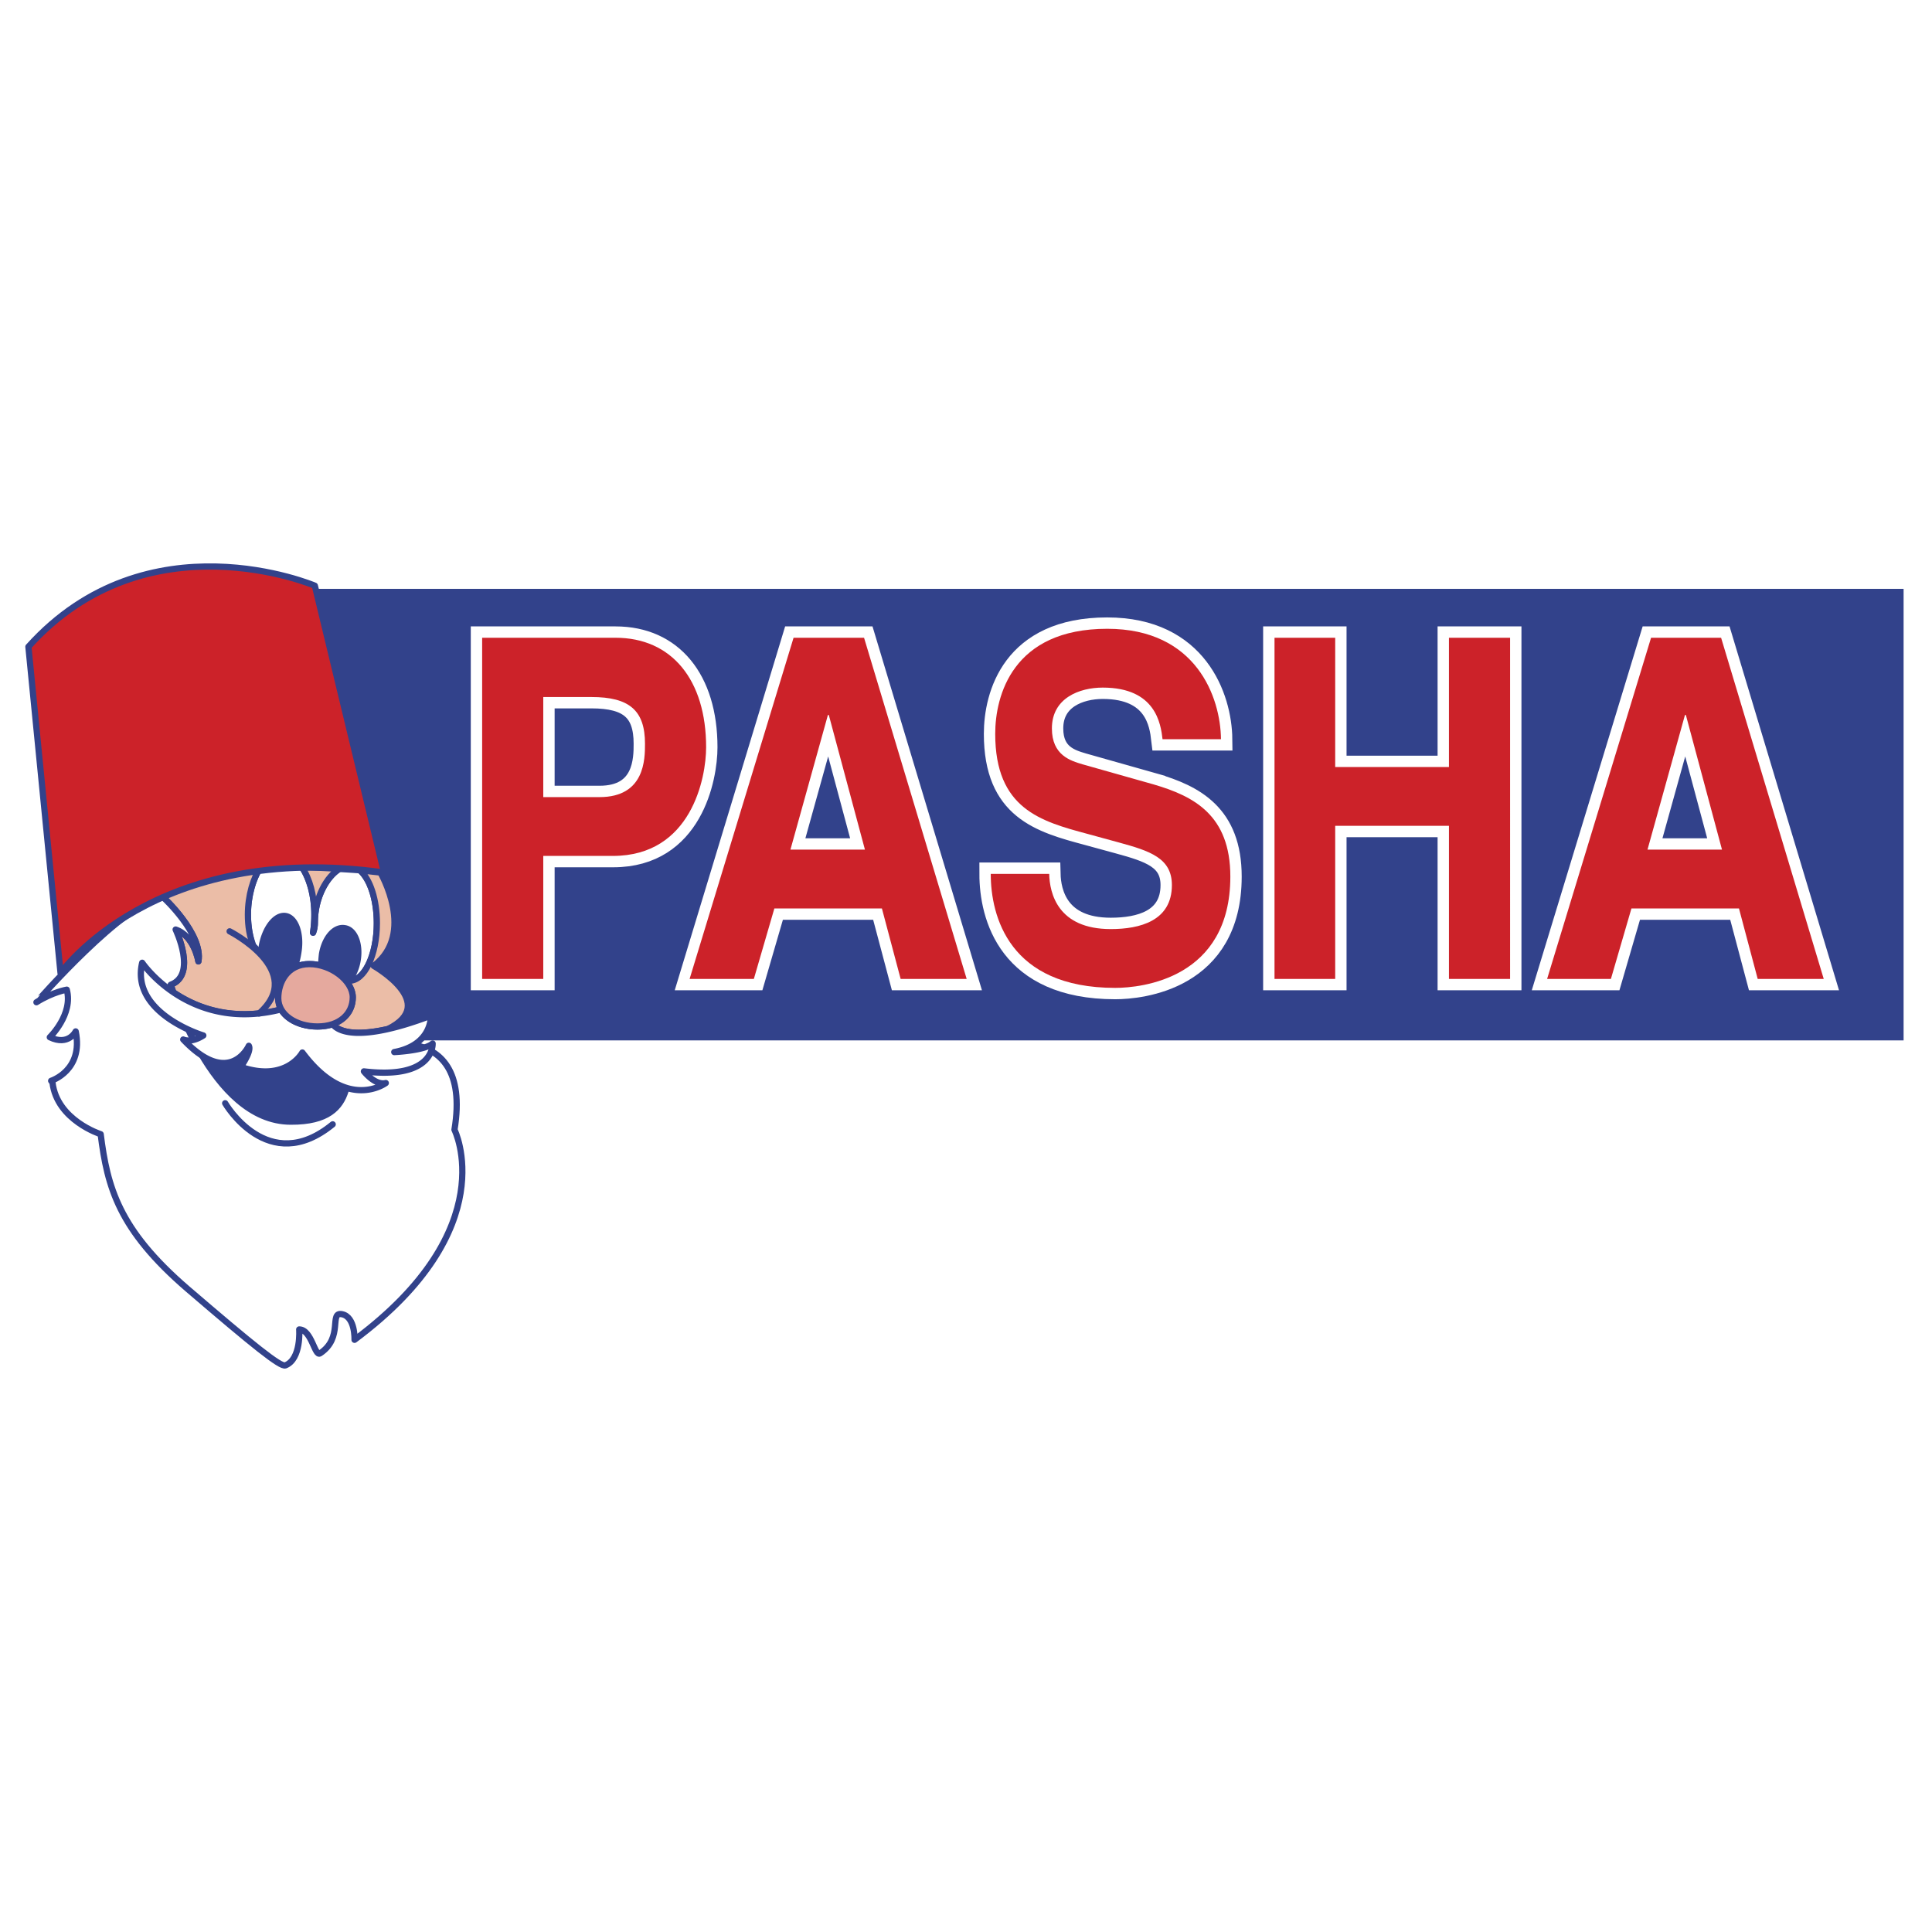
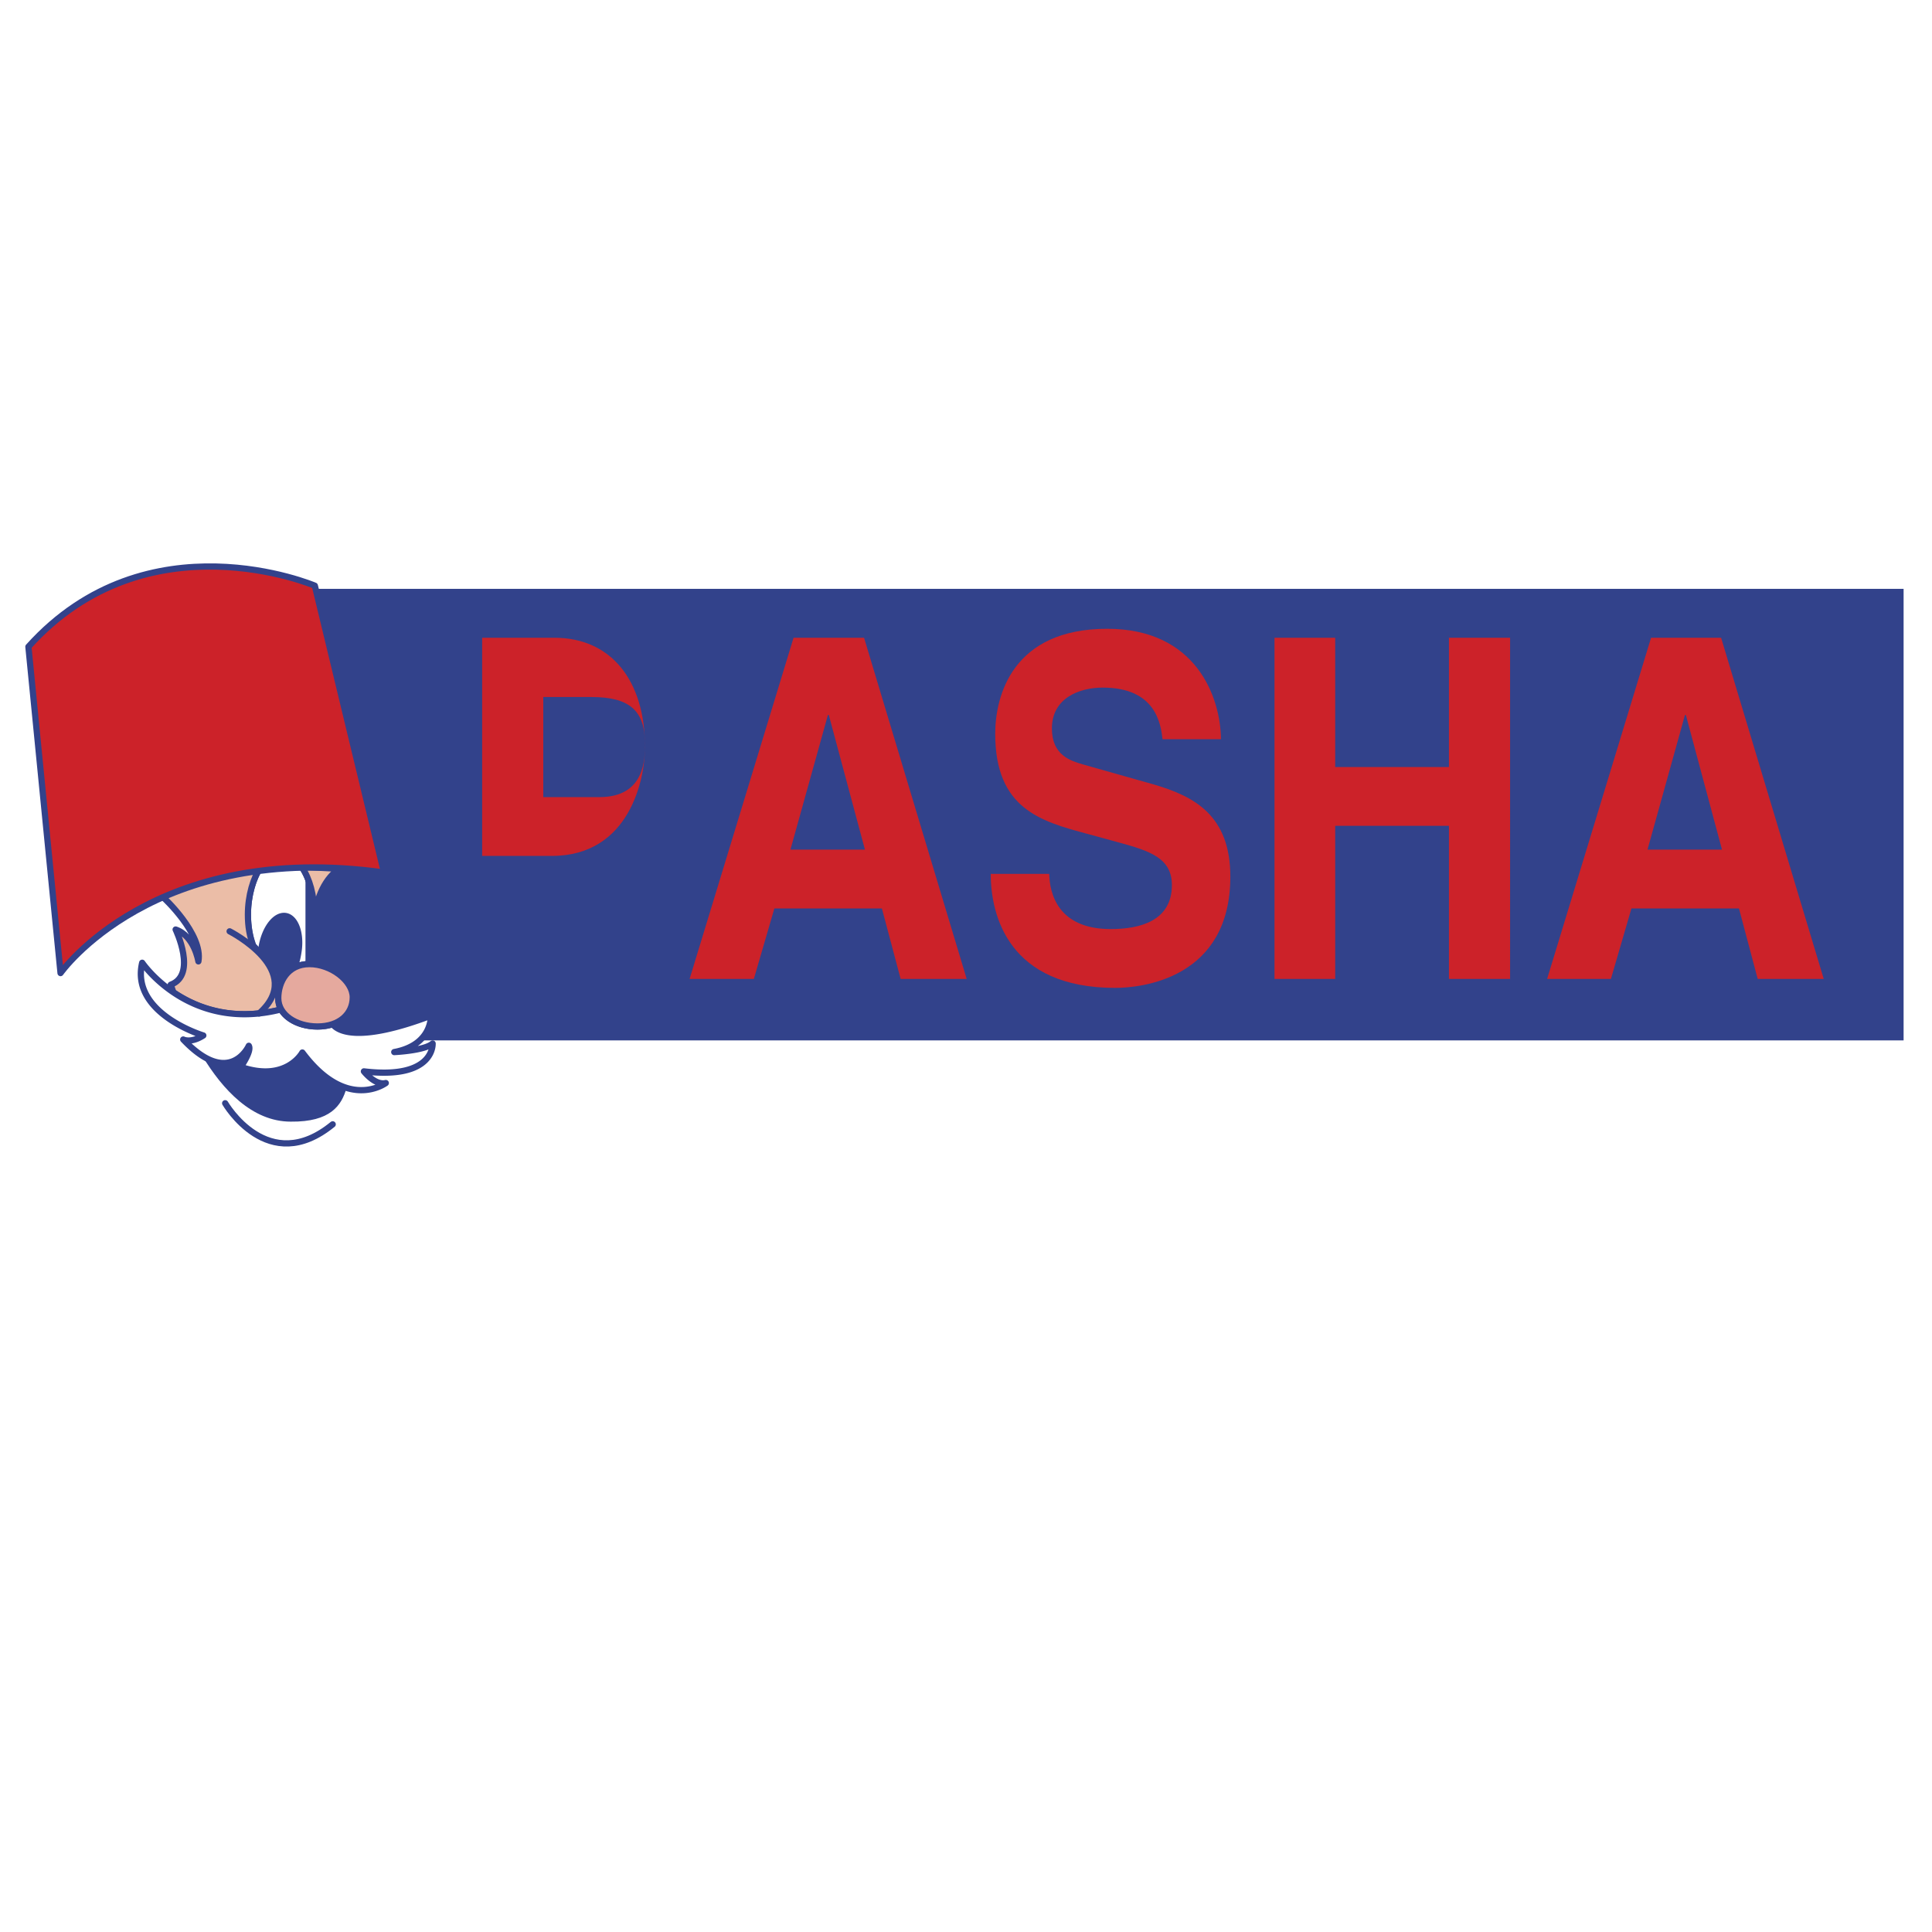
<svg xmlns="http://www.w3.org/2000/svg" width="2500" height="2500" viewBox="0 0 192.756 192.756">
-   <path fill-rule="evenodd" clip-rule="evenodd" fill="#fff" d="M0 0h192.756v192.756H0V0z" />
  <path fill-rule="evenodd" clip-rule="evenodd" fill="#32428b" d="M30.477 58.749h159.445v45.052H30.477V58.749z" />
-   <path d="M25.269 94.531c.267.269.534.492.801.761 0-.269 0-.538.044-.851.312-1.836 1.38-3.225 2.404-3.045.979.179 1.558 1.792 1.247 3.627-.089.583-.223 1.12-.445 1.568.4-.269.935-.403 1.558-.403.401 0 .802.045 1.202.18-.045-.359 0-.762.044-1.165.267-1.612 1.247-2.776 2.27-2.597.979.134 1.558 1.567 1.291 3.18-.133.85-.49 1.612-.935 2.059h.089c1.513.045 2.76-2.552 2.76-5.731 0-2.374-.667-4.389-1.691-5.285-.579-.045-1.291-.09-2.048-.134-1.246.761-2.448 2.822-2.448 5.33 0 .358-.044.671-.178 1.03a11.71 11.71 0 0 0 .134-1.792c0-1.926-.49-3.627-1.247-4.747-1.335-.044-2.715-.044-4.095-.044-.757 1.119-1.291 2.866-1.291 4.792 0 1.206.223 2.326.534 3.267z" fill-rule="evenodd" clip-rule="evenodd" fill="#fff" />
  <path d="M25.269 94.531c.267.269.534.492.801.761 0-.269 0-.538.044-.851.312-1.836 1.38-3.225 2.404-3.045.979.179 1.558 1.792 1.247 3.627-.089.583-.223 1.12-.445 1.568.4-.269.935-.403 1.558-.403.401 0 .802.045 1.202.18-.045-.359 0-.762.044-1.165.267-1.612 1.247-2.776 2.27-2.597.979.134 1.558 1.567 1.291 3.18-.133.85-.49 1.612-.935 2.059h.089c1.513.045 2.76-2.552 2.76-5.731 0-2.374-.667-4.389-1.691-5.285-.579-.045-1.291-.09-2.048-.134-1.246.761-2.448 2.822-2.448 5.33 0 .358-.044.671-.178 1.03a11.71 11.71 0 0 0 .134-1.792c0-1.926-.49-3.627-1.247-4.747-1.335-.044-2.715-.044-4.095-.044-.757 1.119-1.291 2.866-1.291 4.792 0 1.206.223 2.326.534 3.267z" fill="none" stroke="#32428b" stroke-width=".622" stroke-linecap="round" stroke-linejoin="round" stroke-miterlimit="2.613" />
  <path d="M28.073 97.352c.133 0 .267 0 .401-.045.223-.268.489-.537.846-.716.223-.448.356-.985.445-1.568.312-1.836-.268-3.448-1.247-3.627-1.024-.179-2.092 1.209-2.404 3.045-.044.313-.044.582-.044.851.49.582.935 1.209 1.157 1.88.268.135.535.18.846.18z" fill-rule="evenodd" clip-rule="evenodd" fill="#32428b" />
  <path d="M25.269 94.351c-.356-.94-.534-1.881-.534-3.09 0-1.926.534-3.672 1.291-4.792-4.407.134-8.68.716-10.016 2.418-.178.269-.356.538-.445.806.267-.089.49-.179.712-.179 0 0 4.006 3.672 3.517 6.404 0 0-.401-2.553-2.271-3.18 0 0 2.181 4.522-.49 5.509 0 0 .089.268.267.762 1.958 1.342 4.808 2.508 8.546 2.104.712-.09 1.424-.178 2.181-.402-.178-.314-.267-.717-.267-1.119 0-.537.089-1.121.312-1.613-.223.09-.089-.939-.312-.984l-2.491-2.644z" fill-rule="evenodd" clip-rule="evenodd" fill="#ebbda7" stroke="#32428b" stroke-width=".622" stroke-linecap="round" stroke-linejoin="round" stroke-miterlimit="2.613" />
-   <path d="M37.288 96.367c4.229-3.225.667-9.316.667-9.316s-.801-.089-2.047-.224c1.024.896 1.691 2.911 1.691 5.285 0 3.18-1.247 5.776-2.76 5.731h-.356l.133.135c.356.492.579 1.031.579 1.523 0 1.254-.756 2.238-2.003 2.688.356.492 1.603 1.342 5.475.492 5.253-2.552-1.379-6.314-1.379-6.314z" fill-rule="evenodd" clip-rule="evenodd" fill="#ebbda7" />
  <path d="M37.288 96.367c4.229-3.225.667-9.316.667-9.316s-.801-.089-2.047-.224c1.024.896 1.691 2.911 1.691 5.285 0 3.18-1.247 5.776-2.76 5.731h-.356l.133.135c.356.492.579 1.031.579 1.523 0 1.254-.756 2.238-2.003 2.688.356.492 1.603 1.342 5.475.492 5.253-2.552-1.379-6.314-1.379-6.314z" fill="none" stroke="#32428b" stroke-width=".622" stroke-linecap="round" stroke-linejoin="round" stroke-miterlimit="2.613" />
  <path d="M33.86 86.693c-1.112-.089-2.403-.134-3.739-.179.756 1.12 1.247 2.821 1.247 4.747 0 .627-.045 1.209-.134 1.792.134-.358.178-.672.178-1.03 0-2.508 1.202-4.568 2.448-5.33z" fill-rule="evenodd" clip-rule="evenodd" fill="#ebbda7" stroke="#32428b" stroke-width=".622" stroke-linecap="round" stroke-linejoin="round" stroke-miterlimit="2.613" />
  <path d="M34.483 97.844h.267c.445-.447.801-1.209.935-2.059.267-1.612-.312-3.045-1.291-3.18-1.023-.179-2.003.985-2.27 2.597-.044.403-.089.806-.044 1.165.934.268 1.824.805 2.403 1.477z" fill-rule="evenodd" clip-rule="evenodd" fill="#32428b" />
-   <path d="M16.277 89.515s4.006 3.672 3.517 6.404c0 0-.401-2.553-2.271-3.18 0 0 2.181 4.522-.49 5.509 0 0 3.962 13.658 11.974 13.658 7.434.045 4.94-5.822 6.632-7.254 0 0 11.663-3.852 9.704 8.061 0 0 4.941 9.852-9.971 20.959 0 0 .089-2.285-1.246-2.553-1.335-.27.178 2.328-2.182 3.896-.534.402-.846-2.375-2.092-2.375 0 0 .223 2.957-1.38 3.584-.49.18-3.116-1.926-9.793-7.658-6.855-5.912-7.968-10.121-8.635-15.406 0 0-4.362-1.389-4.807-5.15l-.134-.178s3.25-1.031 2.448-4.928c0 0-.712 1.479-2.582.582 0 0 2.359-2.283 1.692-4.746 0 0-1.38.225-3.027 1.254.002 0 8.816-10.121 12.643-10.479z" fill-rule="evenodd" clip-rule="evenodd" fill="#fff" stroke="#32428b" stroke-width=".622" stroke-linecap="round" stroke-linejoin="round" stroke-miterlimit="2.613" />
  <path d="M43.163 104.113c-.801.717-3.828.852-3.828.852 3.828-.717 3.65-3.627 3.65-3.627-7.345 2.775-9.303 1.479-9.793.852a5.177 5.177 0 0 1-1.513.223c-1.647 0-3.027-.672-3.65-1.701-9.125 2.328-13.843-4.658-13.843-4.658-1.202 5.061 6.098 7.256 6.098 7.256-1.247.805-2.003.402-2.003.402 4.629 4.881 6.543.627 6.543.627.312.537-.801 2.105-.801 2.105 4.54 1.566 6.143-1.434 6.143-1.434 4.451 5.957 8.324 3.045 8.324 3.045-1.068.27-2.182-1.164-2.182-1.164 7.078.851 6.855-2.778 6.855-2.778z" fill-rule="evenodd" clip-rule="evenodd" fill="#fff" stroke="#32428b" stroke-width=".622" stroke-linecap="round" stroke-linejoin="round" stroke-miterlimit="2.613" />
  <path d="M29.008 111.906c-3.873 0-6.811-3.225-8.813-6.537 3.249 2.014 4.629-1.031 4.629-1.031.312.537-.801 2.105-.801 2.105 4.54 1.566 6.143-1.434 6.143-1.434 1.603 2.105 3.116 3.135 4.407 3.539-.49 1.747-1.603 3.403-5.565 3.358z" fill-rule="evenodd" clip-rule="evenodd" fill="#32428b" />
  <path d="M22.465 110.07s4.273 7.389 10.728 2.105M22.91 92.918s7.745 3.941 2.938 8.195" fill="none" stroke="#32428b" stroke-width=".622" stroke-linecap="round" stroke-linejoin="round" stroke-miterlimit="2.613" />
  <path d="M35.195 99.502c0 1.656-1.335 2.91-3.516 2.91-2.137 0-3.917-1.164-3.917-2.82 0-1.613.935-3.404 3.116-3.404 2.136 0 4.317 1.656 4.317 3.314z" fill-rule="evenodd" clip-rule="evenodd" fill="#e5a99e" stroke="#32428b" stroke-width=".622" stroke-linecap="round" stroke-linejoin="round" stroke-miterlimit="2.613" />
  <path d="M2.834 64.525L6.04 97.084s9.303-13.257 32.271-10.033l-6.899-28.616s-16.692-7.121-28.578 6.09z" fill-rule="evenodd" clip-rule="evenodd" fill="#cc2229" stroke="#32428b" stroke-width=".622" stroke-linecap="round" stroke-linejoin="round" stroke-miterlimit="2.613" />
-   <path d="M61.413 63.63H48.104v34.036h6.098V85.395h6.989c7.79 0 9.259-7.792 9.259-10.837 0-6.719-3.428-10.928-9.037-10.928zm-1.602 15.898h-5.609v-9.986h4.808c3.784 0 5.341 1.343 5.341 4.657 0 1.522 0 5.329-4.54 5.329zM79.174 63.63L68.847 97.666h6.365l2.047-7.032h10.728l1.869 7.032h6.588L86.207 63.63h-7.033zm-.312 21.138l3.739-13.435h.089l3.605 13.435h-7.433zm36.279-6.494l-7.123-2.015c-1.201-.358-3.07-.896-3.07-3.583 0-3.045 2.76-4.075 5.074-4.075 5.297 0 5.787 3.627 5.965 5.149h5.83c-.043-4.164-2.447-11.016-11.35-11.016-9.438 0-11.174 6.672-11.174 10.479 0 7.479 4.541 8.733 9.215 9.987l3.115.851c3.117.851 5.297 1.567 5.297 4.254 0 3.583-3.205 4.389-6.098 4.389-5.297 0-6.098-3.583-6.143-5.508h-5.832c0 4.209 1.826 11.375 12.42 11.375 2.582 0 11.484-.895 11.484-11.106.001-6.136-3.649-8.017-7.61-9.181zm29.421-1.746h-11.35V63.63h-6.055v34.036h6.055V82.394h11.35v15.272h6.1V63.63h-6.1v12.898zm27.153-12.898h-6.988l-10.371 34.036h6.365l2.049-7.032h10.727l1.869 7.032h6.588L171.715 63.63zm-7.344 21.138l3.738-13.435h.09l3.605 13.435h-7.433z" fill="none" stroke="#fff" stroke-width="2.267" stroke-miterlimit="2.613" />
-   <path d="M61.413 63.629H48.104v34.037h6.098V85.395h6.944c7.834 0 9.304-7.792 9.304-10.837 0-6.719-3.428-10.929-9.037-10.929zm-1.602 15.899h-5.609v-9.986h4.808c3.784 0 5.341 1.343 5.341 4.657 0 1.522 0 5.329-4.54 5.329zM79.174 63.629L68.802 97.666h6.41l2.047-7.032h10.728l1.869 7.032h6.588L86.207 63.629h-7.033zm-.312 21.139l3.739-13.435h.089l3.605 13.435h-7.433zM115.141 78.274l-7.123-2.015c-1.201-.358-3.07-.896-3.07-3.583 0-3.045 2.76-4.075 5.074-4.075 5.297 0 5.787 3.627 5.965 5.15h5.83c-.043-4.165-2.447-11.017-11.35-11.017-9.438 0-11.174 6.672-11.174 10.479 0 7.479 4.541 8.733 9.215 9.987l3.115.851c3.117.851 5.297 1.567 5.297 4.254 0 3.583-3.205 4.389-6.098 4.389-5.297 0-6.098-3.583-6.143-5.508h-5.832c0 4.209 1.826 11.375 12.42 11.375 2.582 0 11.484-.895 11.484-11.106.001-6.136-3.649-8.017-7.61-9.181zM144.562 76.528h-11.349V63.629h-6.055v34.037h6.055V82.394h11.349v15.272h6.1V63.629h-6.1v12.899zM171.715 63.629h-6.988l-10.371 34.037h6.365l2.049-7.032h10.727l1.869 7.032h6.588l-10.239-34.037zm-7.344 21.139l3.738-13.435h.09l3.605 13.435h-7.433z" fill-rule="evenodd" clip-rule="evenodd" fill="#cc2229" />
+   <path d="M61.413 63.629H48.104v34.037V85.395h6.944c7.834 0 9.304-7.792 9.304-10.837 0-6.719-3.428-10.929-9.037-10.929zm-1.602 15.899h-5.609v-9.986h4.808c3.784 0 5.341 1.343 5.341 4.657 0 1.522 0 5.329-4.54 5.329zM79.174 63.629L68.802 97.666h6.41l2.047-7.032h10.728l1.869 7.032h6.588L86.207 63.629h-7.033zm-.312 21.139l3.739-13.435h.089l3.605 13.435h-7.433zM115.141 78.274l-7.123-2.015c-1.201-.358-3.07-.896-3.07-3.583 0-3.045 2.76-4.075 5.074-4.075 5.297 0 5.787 3.627 5.965 5.15h5.83c-.043-4.165-2.447-11.017-11.35-11.017-9.438 0-11.174 6.672-11.174 10.479 0 7.479 4.541 8.733 9.215 9.987l3.115.851c3.117.851 5.297 1.567 5.297 4.254 0 3.583-3.205 4.389-6.098 4.389-5.297 0-6.098-3.583-6.143-5.508h-5.832c0 4.209 1.826 11.375 12.42 11.375 2.582 0 11.484-.895 11.484-11.106.001-6.136-3.649-8.017-7.61-9.181zM144.562 76.528h-11.349V63.629h-6.055v34.037h6.055V82.394h11.349v15.272h6.1V63.629h-6.1v12.899zM171.715 63.629h-6.988l-10.371 34.037h6.365l2.049-7.032h10.727l1.869 7.032h6.588l-10.239-34.037zm-7.344 21.139l3.738-13.435h.09l3.605 13.435h-7.433z" fill-rule="evenodd" clip-rule="evenodd" fill="#cc2229" />
</svg>